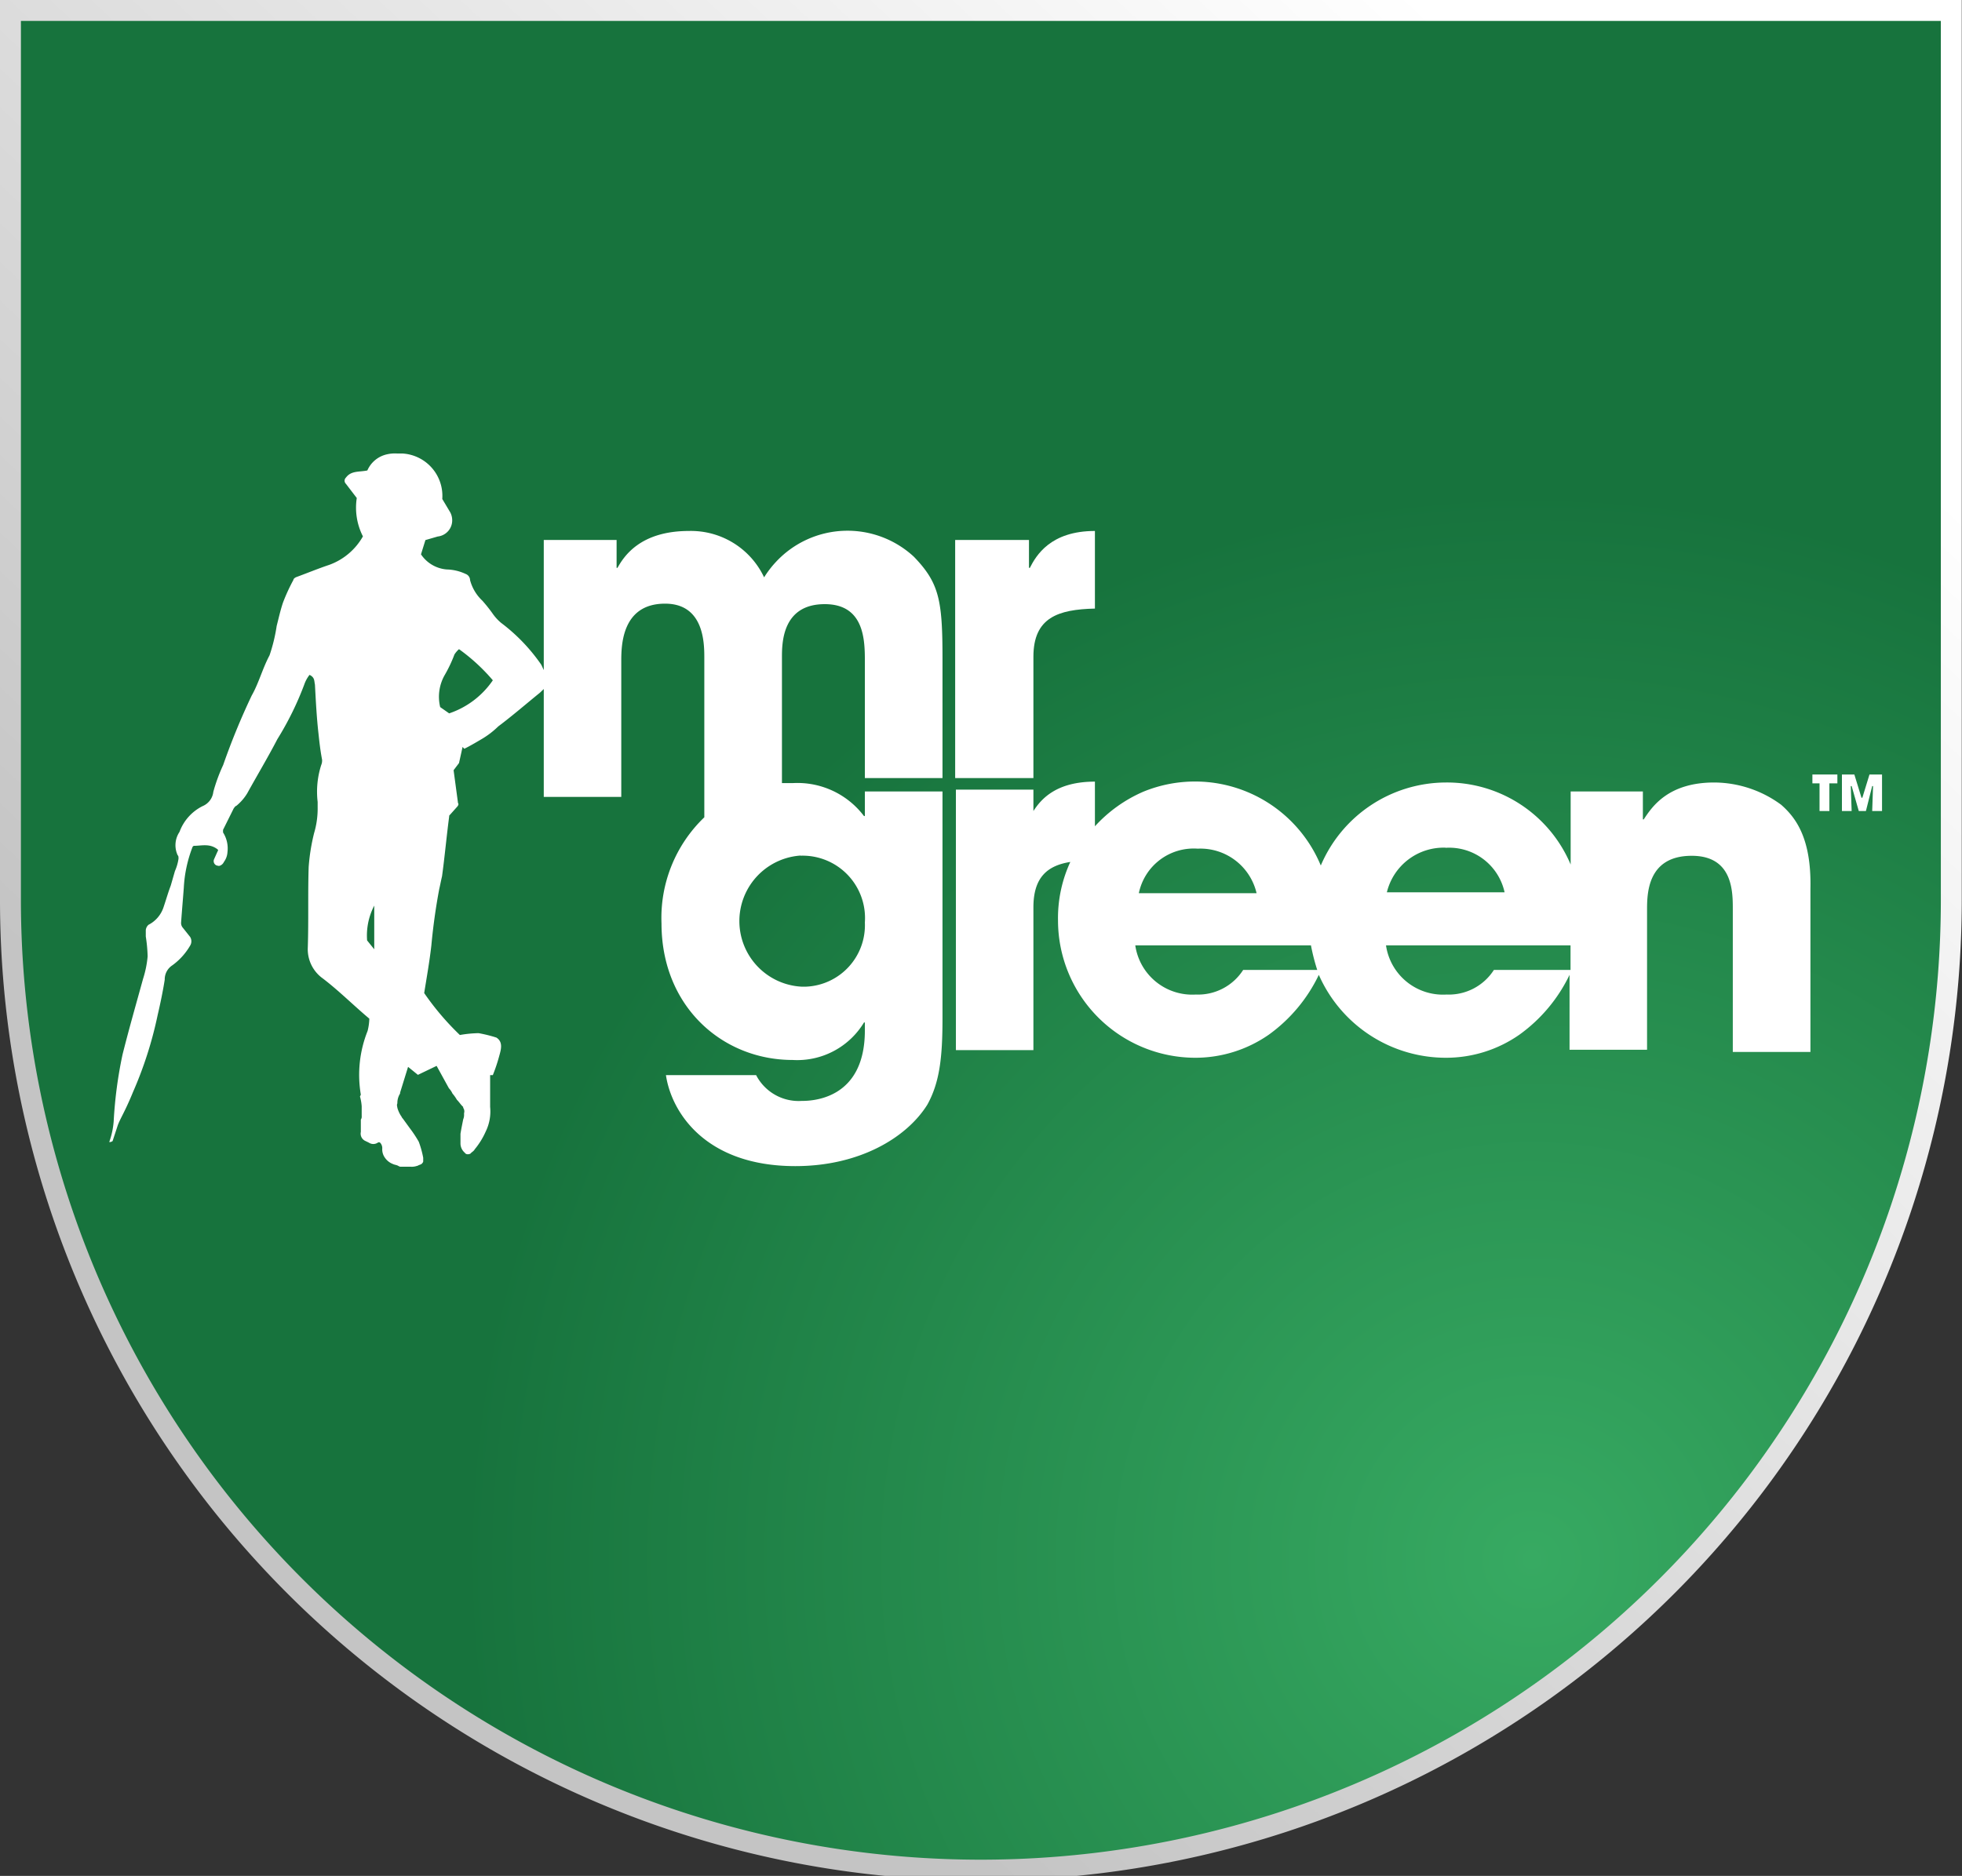
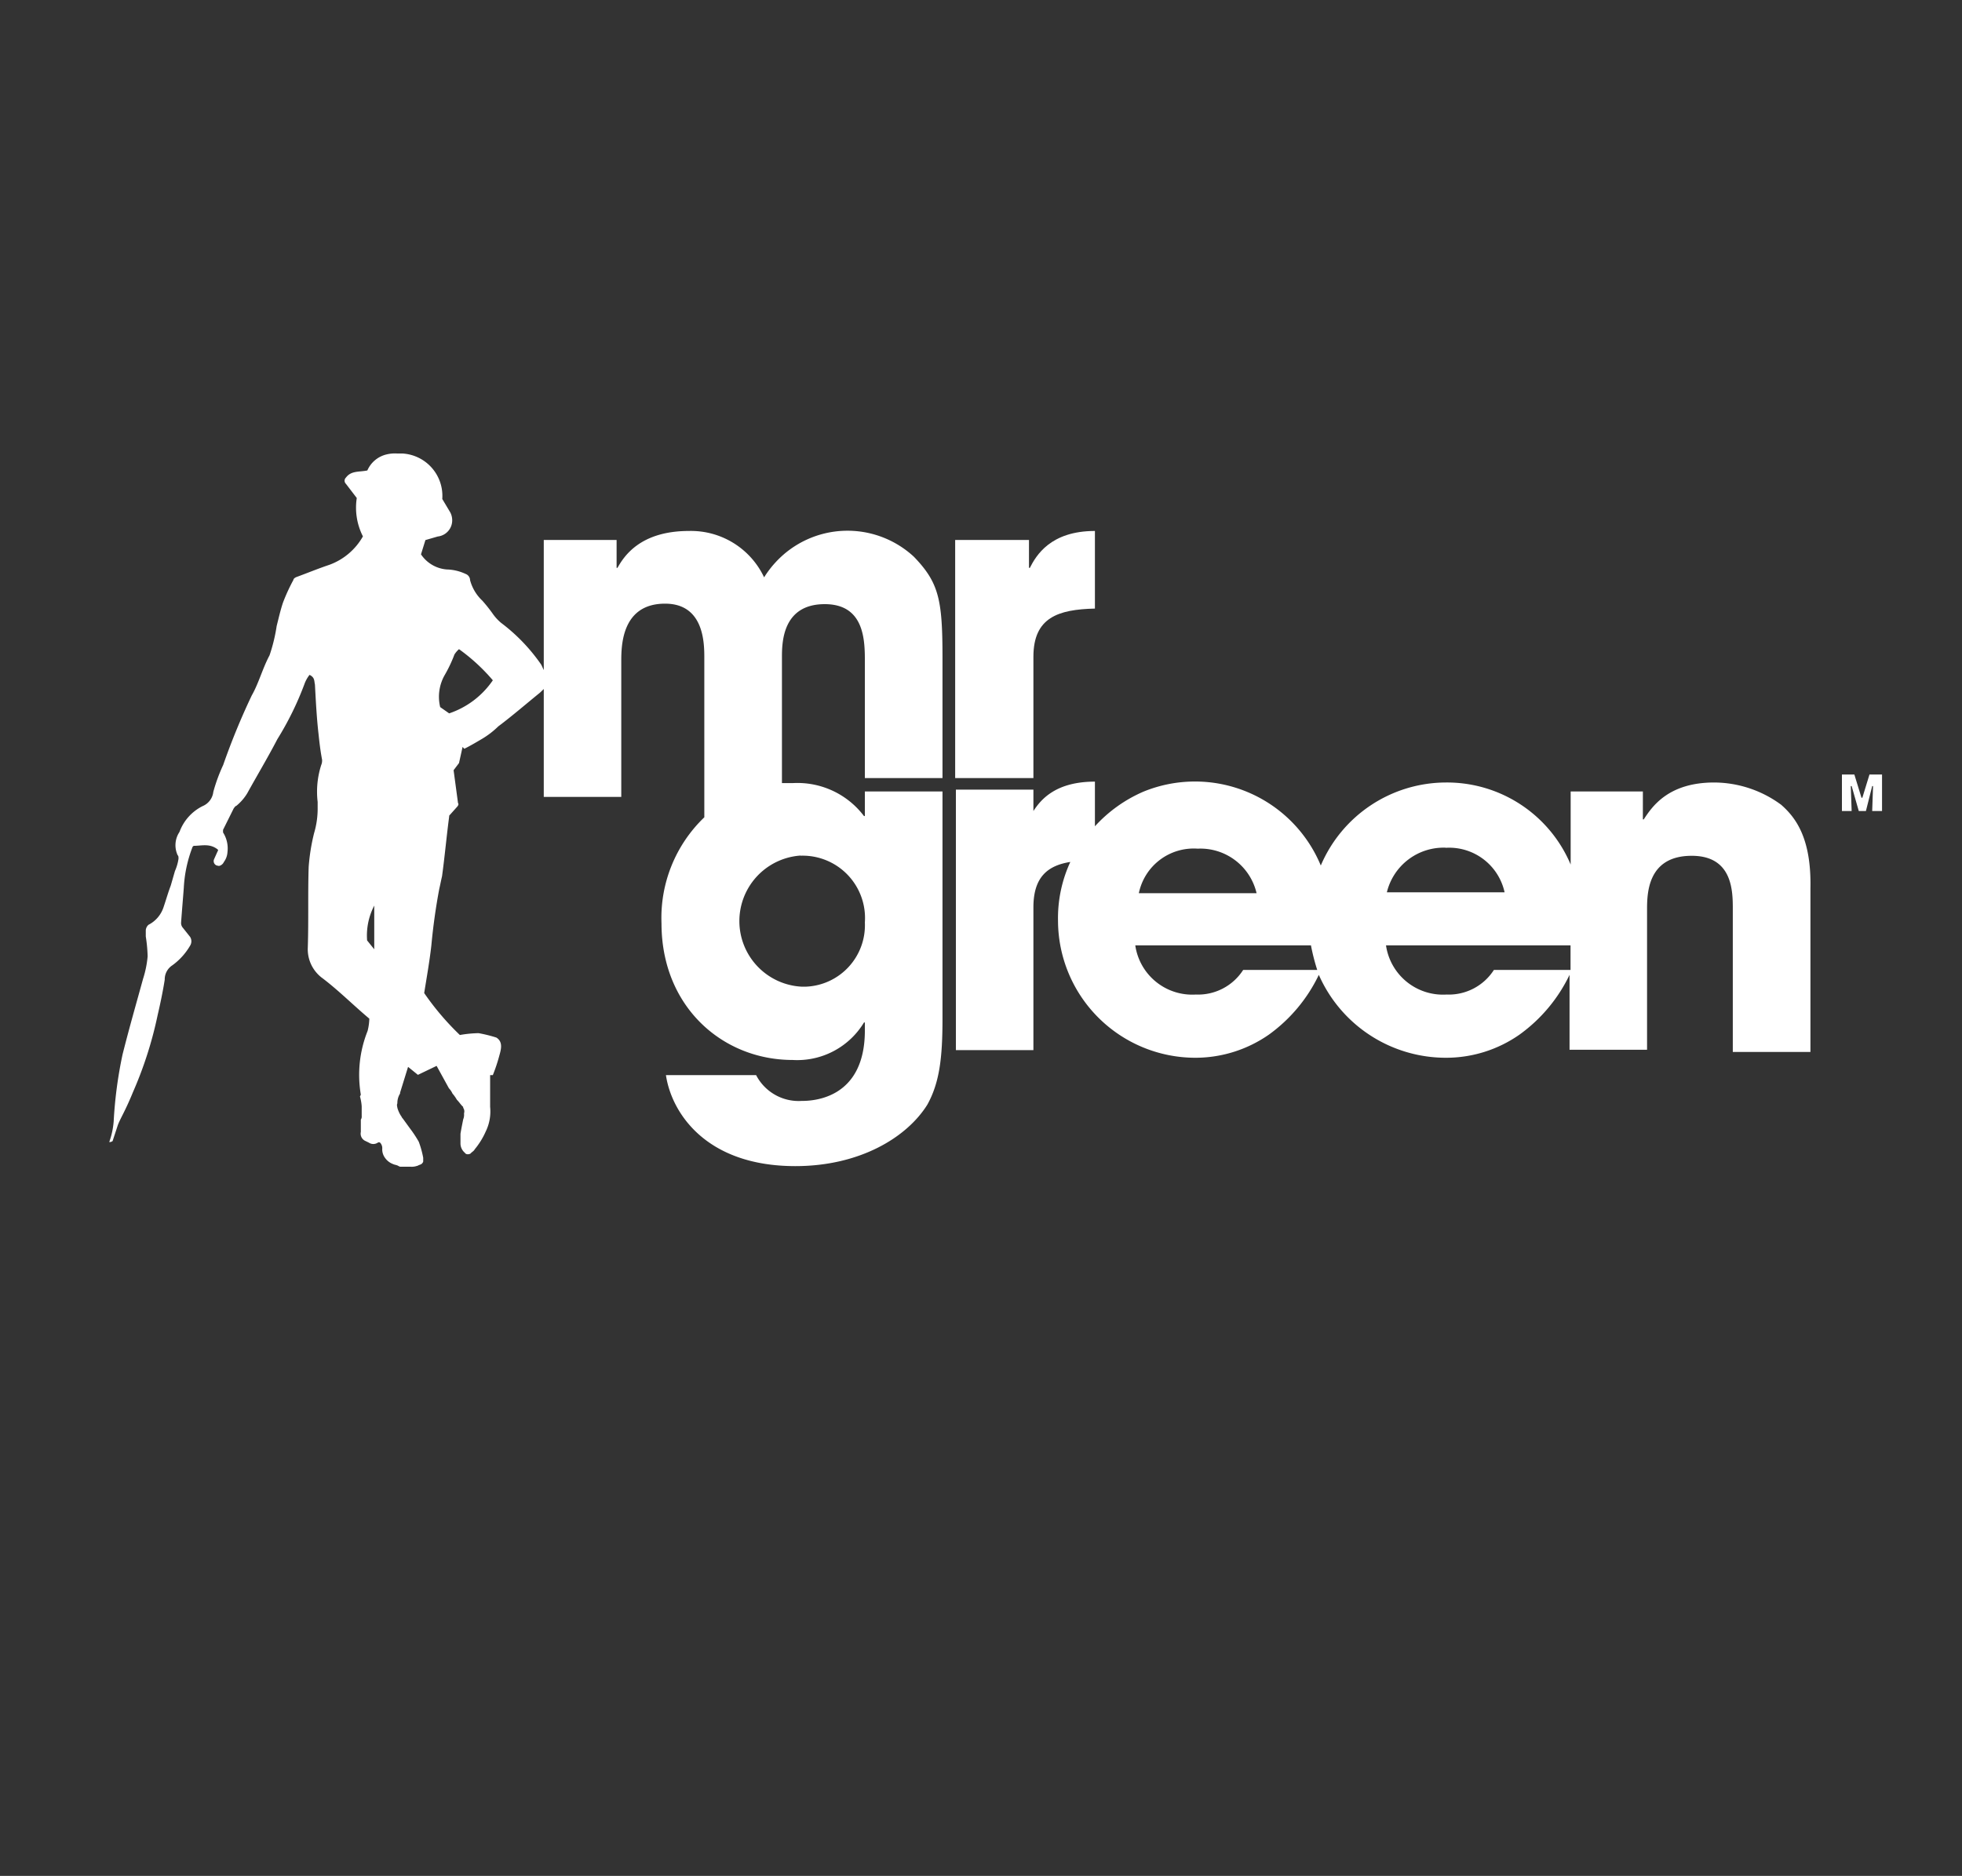
<svg xmlns="http://www.w3.org/2000/svg" viewBox="0 0 159.48 152.52">
  <rect x="0" y="0" width="159.48" height="152.52" fill="#333333" stroke="none" />
  <defs>
    <radialGradient id="a" cx="124.52" cy="126.82" r="86.88" gradientUnits="userSpaceOnUse">
      <stop offset="0" stop-color="#37aa62" />
      <stop offset="1" stop-color="#17733d" />
    </radialGradient>
    <linearGradient id="b" x1="143.33" y1="-15.22" x2="14.77" y2="121.12" gradientUnits="userSpaceOnUse">
      <stop offset="0.16" stop-color="#fff" />
      <stop offset="0.88" stop-color="#c4c4c4" />
    </linearGradient>
  </defs>
  <title>mr green 1</title>
-   <path d="M.85.85V73.17h0a78.88,78.88,0,0,0,157.76,0h0V.85Z" stroke-miterlimit="10" stroke-width="1.7" fill="url(#a)" stroke="url(#b)" />
  <path d="M84,53.4c0-3.19,2-3.85,5-3.92V43.17c-3.62,0-4.78,2-5.29,3h-.07V43.9h-6V63.26H84Z" fill="#fff" />
  <path d="M144.78,65.43h0a9.23,9.23,0,0,0-5.44-1.81c-3.77,0-5.07,2-5.73,3h-.07V64.35h-5.87v5.94a10.91,10.91,0,0,0-10.16-6.67,11.08,11.08,0,0,0-10.15,6.75,11.07,11.07,0,0,0-14.43-6A11.51,11.51,0,0,0,89,67.18V63.55c-3.11,0-4.35,1.38-5,2.39V64.2H77.7V85.38H84V73.77c0-2.46,1.16-3.4,3-3.69A10.89,10.89,0,0,0,86,74.86,11.17,11.17,0,0,0,97.14,86a10.45,10.45,0,0,0,6-1.88,12.79,12.79,0,0,0,4.06-4.86A11.28,11.28,0,0,0,117.51,86a10.4,10.4,0,0,0,6-1.88,12.82,12.82,0,0,0,4.07-4.86v6.09h6.3V74c0-1.3,0-4.42,3.63-4.42,3.34,0,3.34,2.9,3.34,4.35v11.6h6.31V72.25C147.25,68.12,145.94,66.45,144.78,65.43ZM97.35,69a4.69,4.69,0,0,1,4.79,3.62H92.57A4.55,4.55,0,0,1,97.35,69Zm3.7,9.86a4.35,4.35,0,0,1-3.84,2,4.68,4.68,0,0,1-4.93-4h14.28a16.72,16.72,0,0,0,.51,2Zm16.46-9.93a4.61,4.61,0,0,1,4.79,3.62h-9.57A4.75,4.75,0,0,1,117.51,68.92Zm10.16,9.93h-6.24a4.35,4.35,0,0,1-3.84,2,4.68,4.68,0,0,1-4.93-4h15v2Z" fill="#fff" />
  <polygon points="151.96 62.97 151.38 64.86 151.31 64.86 150.73 62.97 149.72 62.97 149.72 65.94 150.51 65.94 150.44 63.91 150.51 63.91 151.09 65.94 151.67 65.94 152.18 63.91 152.25 63.91 152.18 65.94 152.98 65.94 152.98 62.97 151.96 62.97" fill="#fff" />
  <path d="M63.05,45.71a8.16,8.16,0,0,0-.94,1.23A6.57,6.57,0,0,0,56,43.17c-4,0-5.3,2.1-5.81,3h-.07V43.9H44.2V54.48L44,54.05h0a14.71,14.71,0,0,0-3.27-3.41,3.92,3.92,0,0,1-.72-.8,12.73,12.73,0,0,0-.8-1,3.54,3.54,0,0,1-1-1.67.55.55,0,0,0-.37-.51,3.8,3.8,0,0,0-1.52-.36,2.78,2.78,0,0,1-2.1-1.23l.36-1.16,1-.29a1.32,1.32,0,0,0,1.17-1.45,1.36,1.36,0,0,0-.15-.51l-.65-1.09a3.45,3.45,0,0,0-3.27-3.7h-.43a2.84,2.84,0,0,0-.8.07,2.27,2.27,0,0,0-1.59,1.31c-.66.14-1.31,0-1.74.58a.35.35,0,0,0,0,.51L29,40.49a5.15,5.15,0,0,0,.5,3.12,5.16,5.16,0,0,1-2.75,2.32c-.87.29-1.74.65-2.69,1-.14.07-.21.15-.21.22A15.17,15.17,0,0,0,23,49c-.22.66-.36,1.31-.51,1.89a13.64,13.64,0,0,1-.58,2.39c-.58,1.09-.87,2.25-1.45,3.27a56.35,56.35,0,0,0-2.32,5.65,13.7,13.7,0,0,0-.8,2.18,1.43,1.43,0,0,1-.87,1.16,3.81,3.81,0,0,0-1.88,2.1,1.94,1.94,0,0,0-.15,1.89c.07.07.07.14.07.29a3.84,3.84,0,0,1-.29,1L13.88,72c-.22.58-.36,1.09-.58,1.74a2.47,2.47,0,0,1-1.23,1.45.66.66,0,0,0-.22.44v.51A12,12,0,0,1,12,77.76a8.41,8.41,0,0,1-.37,1.82c-.58,2.1-1.16,4.13-1.67,6.16a35,35,0,0,0-.72,5.44,6.44,6.44,0,0,1-.36,1.67H9l.15-.07.43-1.31c.22-.58.58-1.09,1.23-2.68a31.75,31.75,0,0,0,2-6.24c.22-.94.44-2,.58-2.9A1.36,1.36,0,0,1,14,78.49a5.18,5.18,0,0,0,1.45-1.6.67.67,0,0,0,0-.72l-.58-.73a.59.59,0,0,1-.15-.43c.07-1,.15-1.89.22-2.83a10.68,10.68,0,0,1,.72-3.34l.08-.07c.65,0,1.3-.22,1.95.29a.1.1,0,0,1,0,.15l-.29.65a.38.38,0,0,0,.22.51c.07,0,.15.07.29,0a.58.58,0,0,0,.29-.29,1.49,1.49,0,0,0,.29-.8,2.42,2.42,0,0,0-.36-1.6v-.21L19,65.72c.07-.07.07-.14.22-.21a4,4,0,0,0,.87-1c.8-1.45,1.67-2.9,2.46-4.42a25,25,0,0,0,2.18-4.43,2.72,2.72,0,0,1,.43-.79c.44.21.37.5.44.79.07,1.31.14,2.69.29,4,.07.66.14,1.31.29,2.11a.93.93,0,0,1-.07.43,7.1,7.1,0,0,0-.29,3v.43a7,7,0,0,1-.29,2.11,16.27,16.27,0,0,0-.44,2.75c-.07,2.18,0,4.35-.07,6.53a2.92,2.92,0,0,0,1.23,2.54c1.31,1,2.47,2.17,3.77,3.26a4.49,4.49,0,0,1-.14,1A9.63,9.63,0,0,0,29.33,89l-.07.15a3.85,3.85,0,0,1,.14.8v.79a.43.43,0,0,1-.07.29v1a.65.65,0,0,0,.36.73l.29.14a.65.65,0,0,0,.73,0c.14-.07.21,0,.29.15a.65.65,0,0,1,.07.36,1.16,1.16,0,0,0,.22.72,1.39,1.39,0,0,0,.65.51c.14.07.29.07.43.15s.15.07.29.07h.73a1.31,1.31,0,0,0,.51-.07c.07,0,.14-.08.21-.08l.15-.07c.07-.07.14-.14.14-.22v-.29a7.88,7.88,0,0,0-.36-1.3,9.75,9.75,0,0,0-.72-1.09l-.58-.8c-.08-.07-.08-.14-.15-.22a2.5,2.5,0,0,1-.29-.65c0-.07-.07-.22,0-.36a1.44,1.44,0,0,1,.22-.8v-.07l.65-2.1.8.65,1.52-.73,1,1.82a1.55,1.55,0,0,1,.29.43,3.21,3.21,0,0,1,.36.51h0c.15.14.29.36.44.51l.07.07v.07a.5.5,0,0,1,.07.44v.07a.93.93,0,0,1-.07.43c-.07.37-.15.73-.22,1.17V93a1,1,0,0,0,.36.73c.08.14.29.14.44.07l.07-.07c.07-.07.22-.15.29-.29A6.14,6.14,0,0,0,39.48,92a3.7,3.7,0,0,0,.36-2V87.41h.22a13.57,13.57,0,0,0,.51-1.52c.14-.51.36-1.16-.22-1.53A11,11,0,0,0,38.9,84a9.78,9.78,0,0,0-1.52.15,22.05,22.05,0,0,1-2.9-3.41c.21-1.31.43-2.54.58-3.85.14-1.52.36-3.12.65-4.64.07-.29.15-.72.22-1,.22-1.6.36-3.19.58-4.86,0-.08,0-.08.07-.15l.58-.65c.07-.07.15-.22.07-.29l-.36-2.68.44-.58.29-1.31.14.15c.44-.22.94-.51,1.31-.73a7.06,7.06,0,0,0,1.45-1.09c1.16-.87,2.24-1.81,3.4-2.75l.3-.29v8.77h6.3v-11c0-1.23,0-4.71,3.56-4.71,3.19,0,3.19,3.26,3.19,4.42V66.45a11.32,11.32,0,0,0-3.48,8.63c0,6.74,4.93,11.1,10.66,11.1a6.34,6.34,0,0,0,5.8-3.05h.07v.65c0,5.66-4.35,5.73-5.15,5.73a3.89,3.89,0,0,1-3.69-2.1H54.13c.44,3,3.19,7.4,10.52,7.4,5.22,0,9.06-2.32,10.73-5,1-1.81,1.23-3.84,1.23-7V64.35H70.3v2h-.07a6.78,6.78,0,0,0-5.8-2.68h-.87V53.47c0-1.16,0-4.35,3.48-4.35,3.26,0,3.26,3,3.26,4.71v9.43h6.31V53.47c0-4.72-.29-6.09-2.32-8.2A7.94,7.94,0,0,0,63.05,45.71ZM30.42,77.18l-.58-.72a5.26,5.26,0,0,1,.58-2.83ZM36.51,58l-.73-.51a3.57,3.57,0,0,1,.37-2.61,11.14,11.14,0,0,0,.79-1.67,2,2,0,0,1,.37-.43,15.36,15.36,0,0,1,2.75,2.53A7,7,0,0,1,36.51,58ZM65.08,69.57h.07A5.07,5.07,0,0,1,70.3,75a5,5,0,0,1-4.78,5.22h-.37a5.34,5.34,0,0,1-.07-10.66Z" fill="#fff" />
-   <polygon points="147.32 63.69 147.9 63.69 147.9 65.94 148.7 65.94 148.7 63.69 149.35 63.69 149.35 62.97 147.32 62.97 147.32 63.69" fill="#fff" />
</svg>